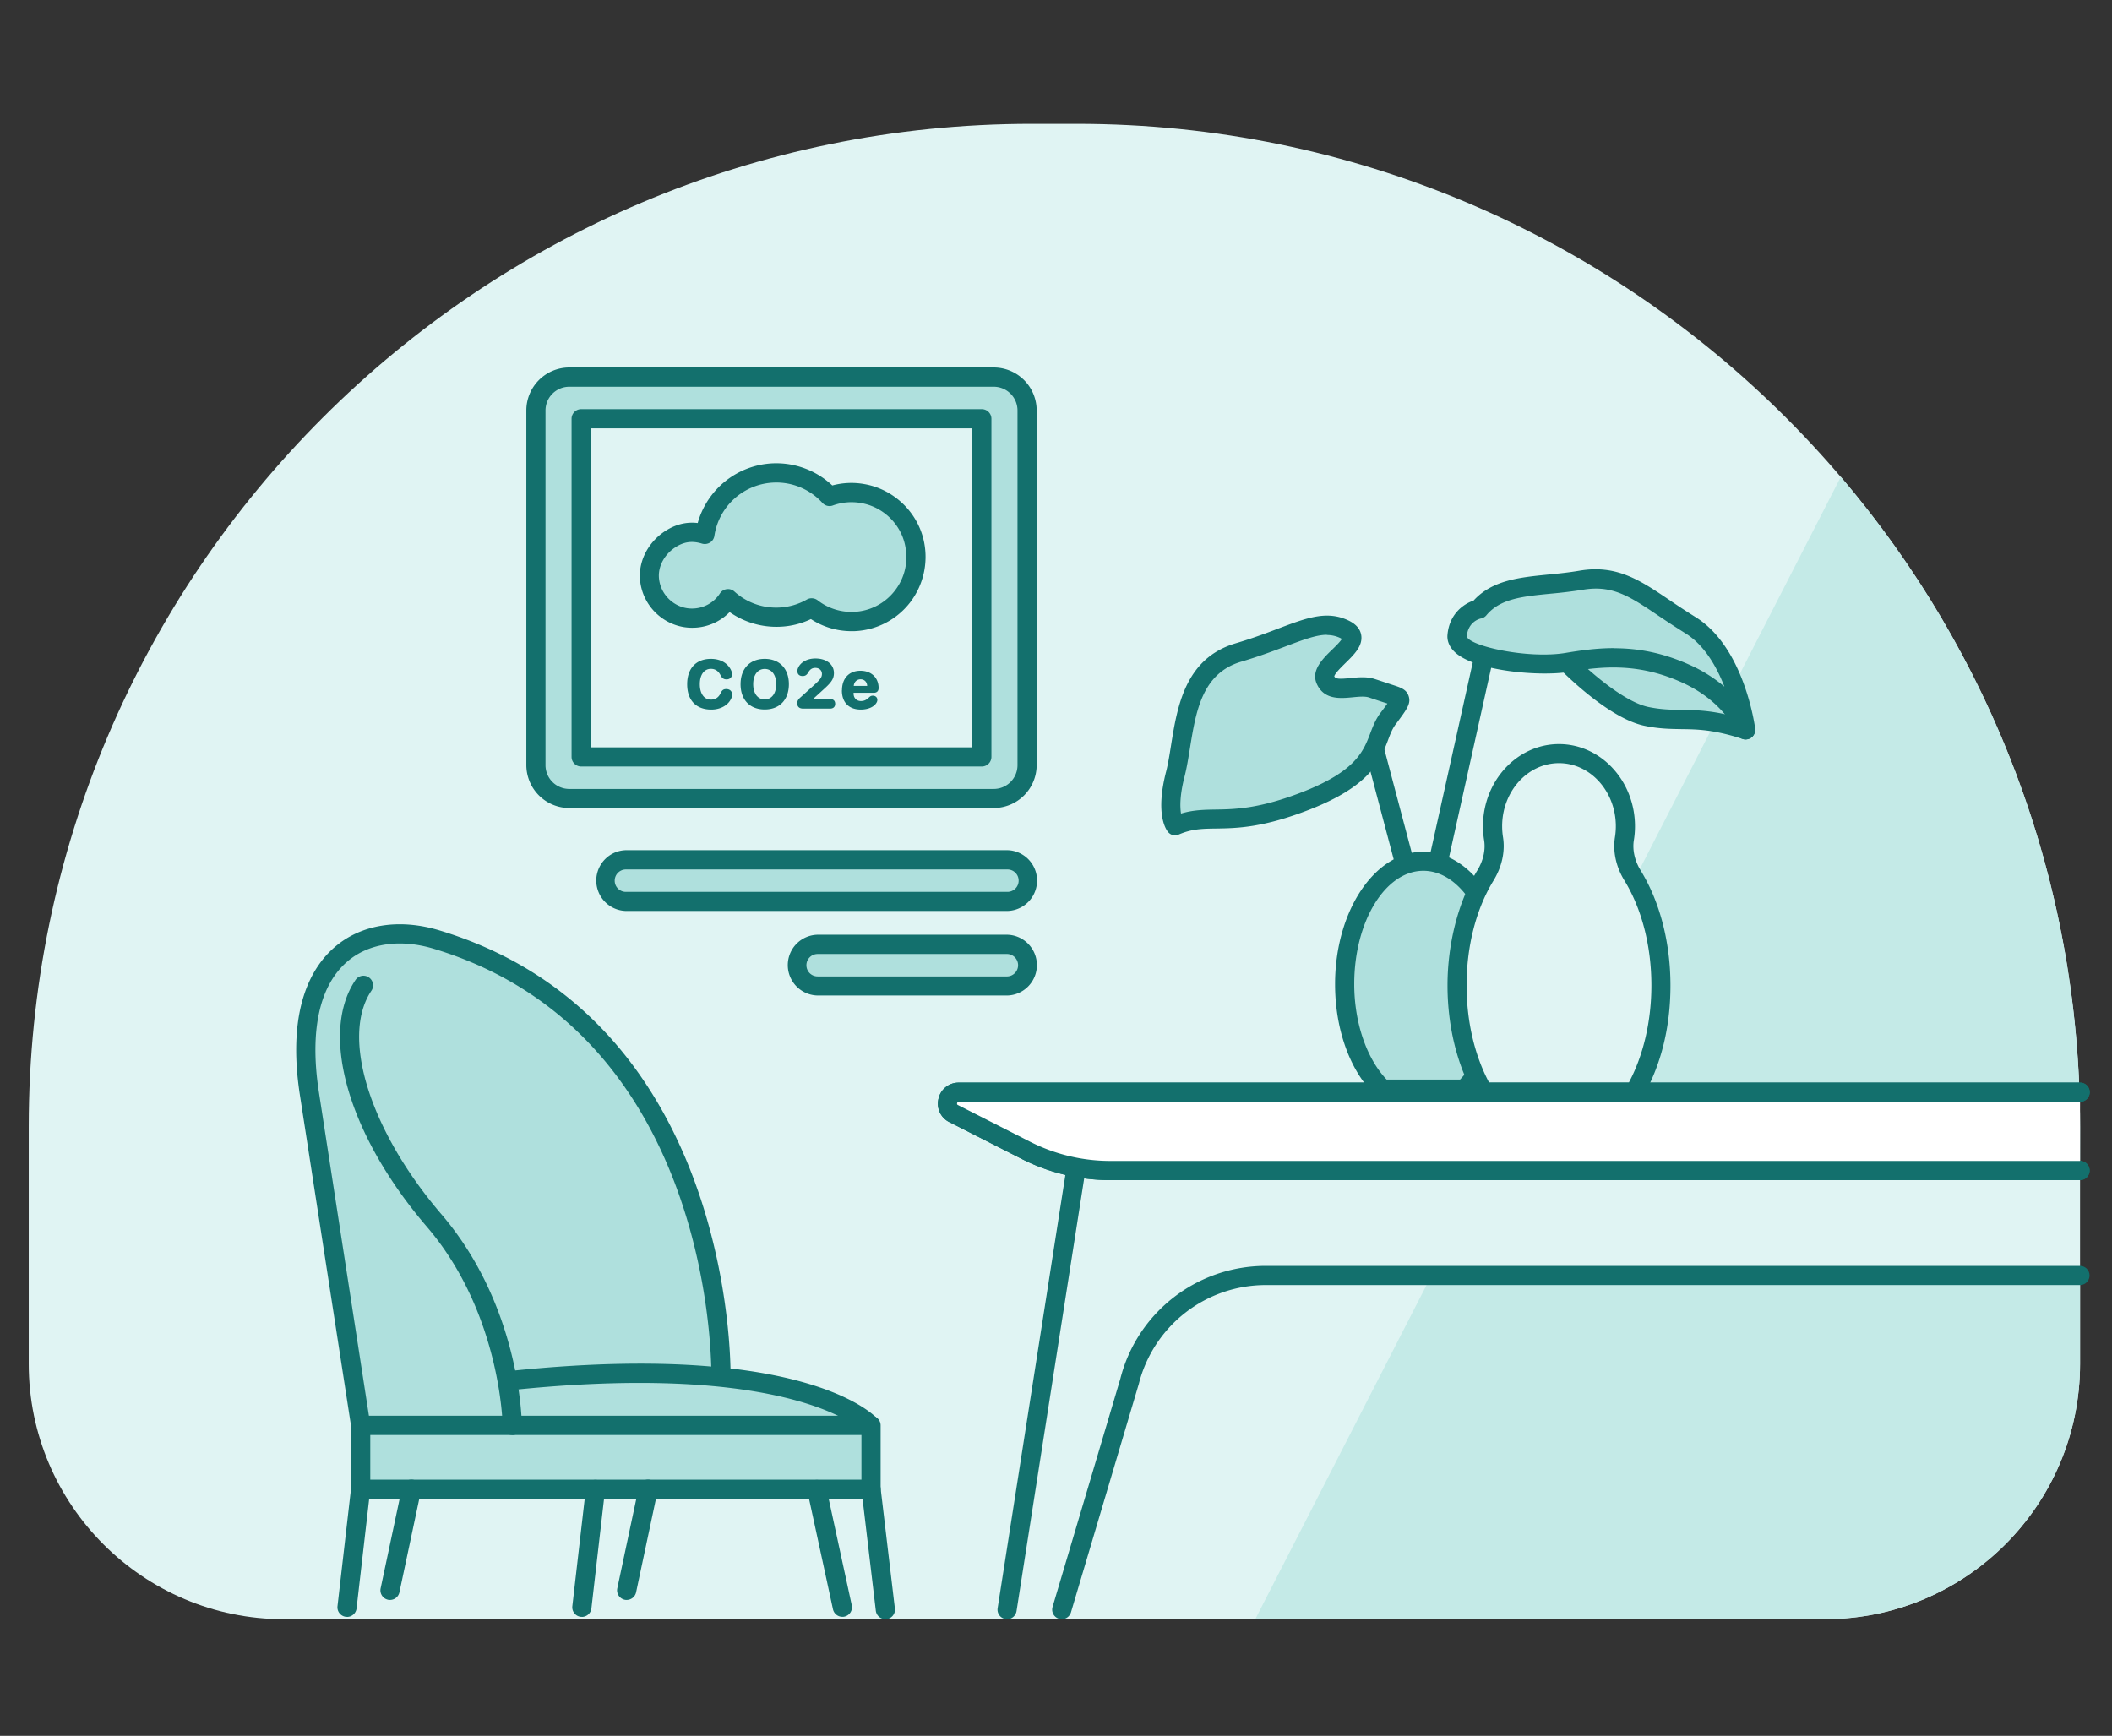
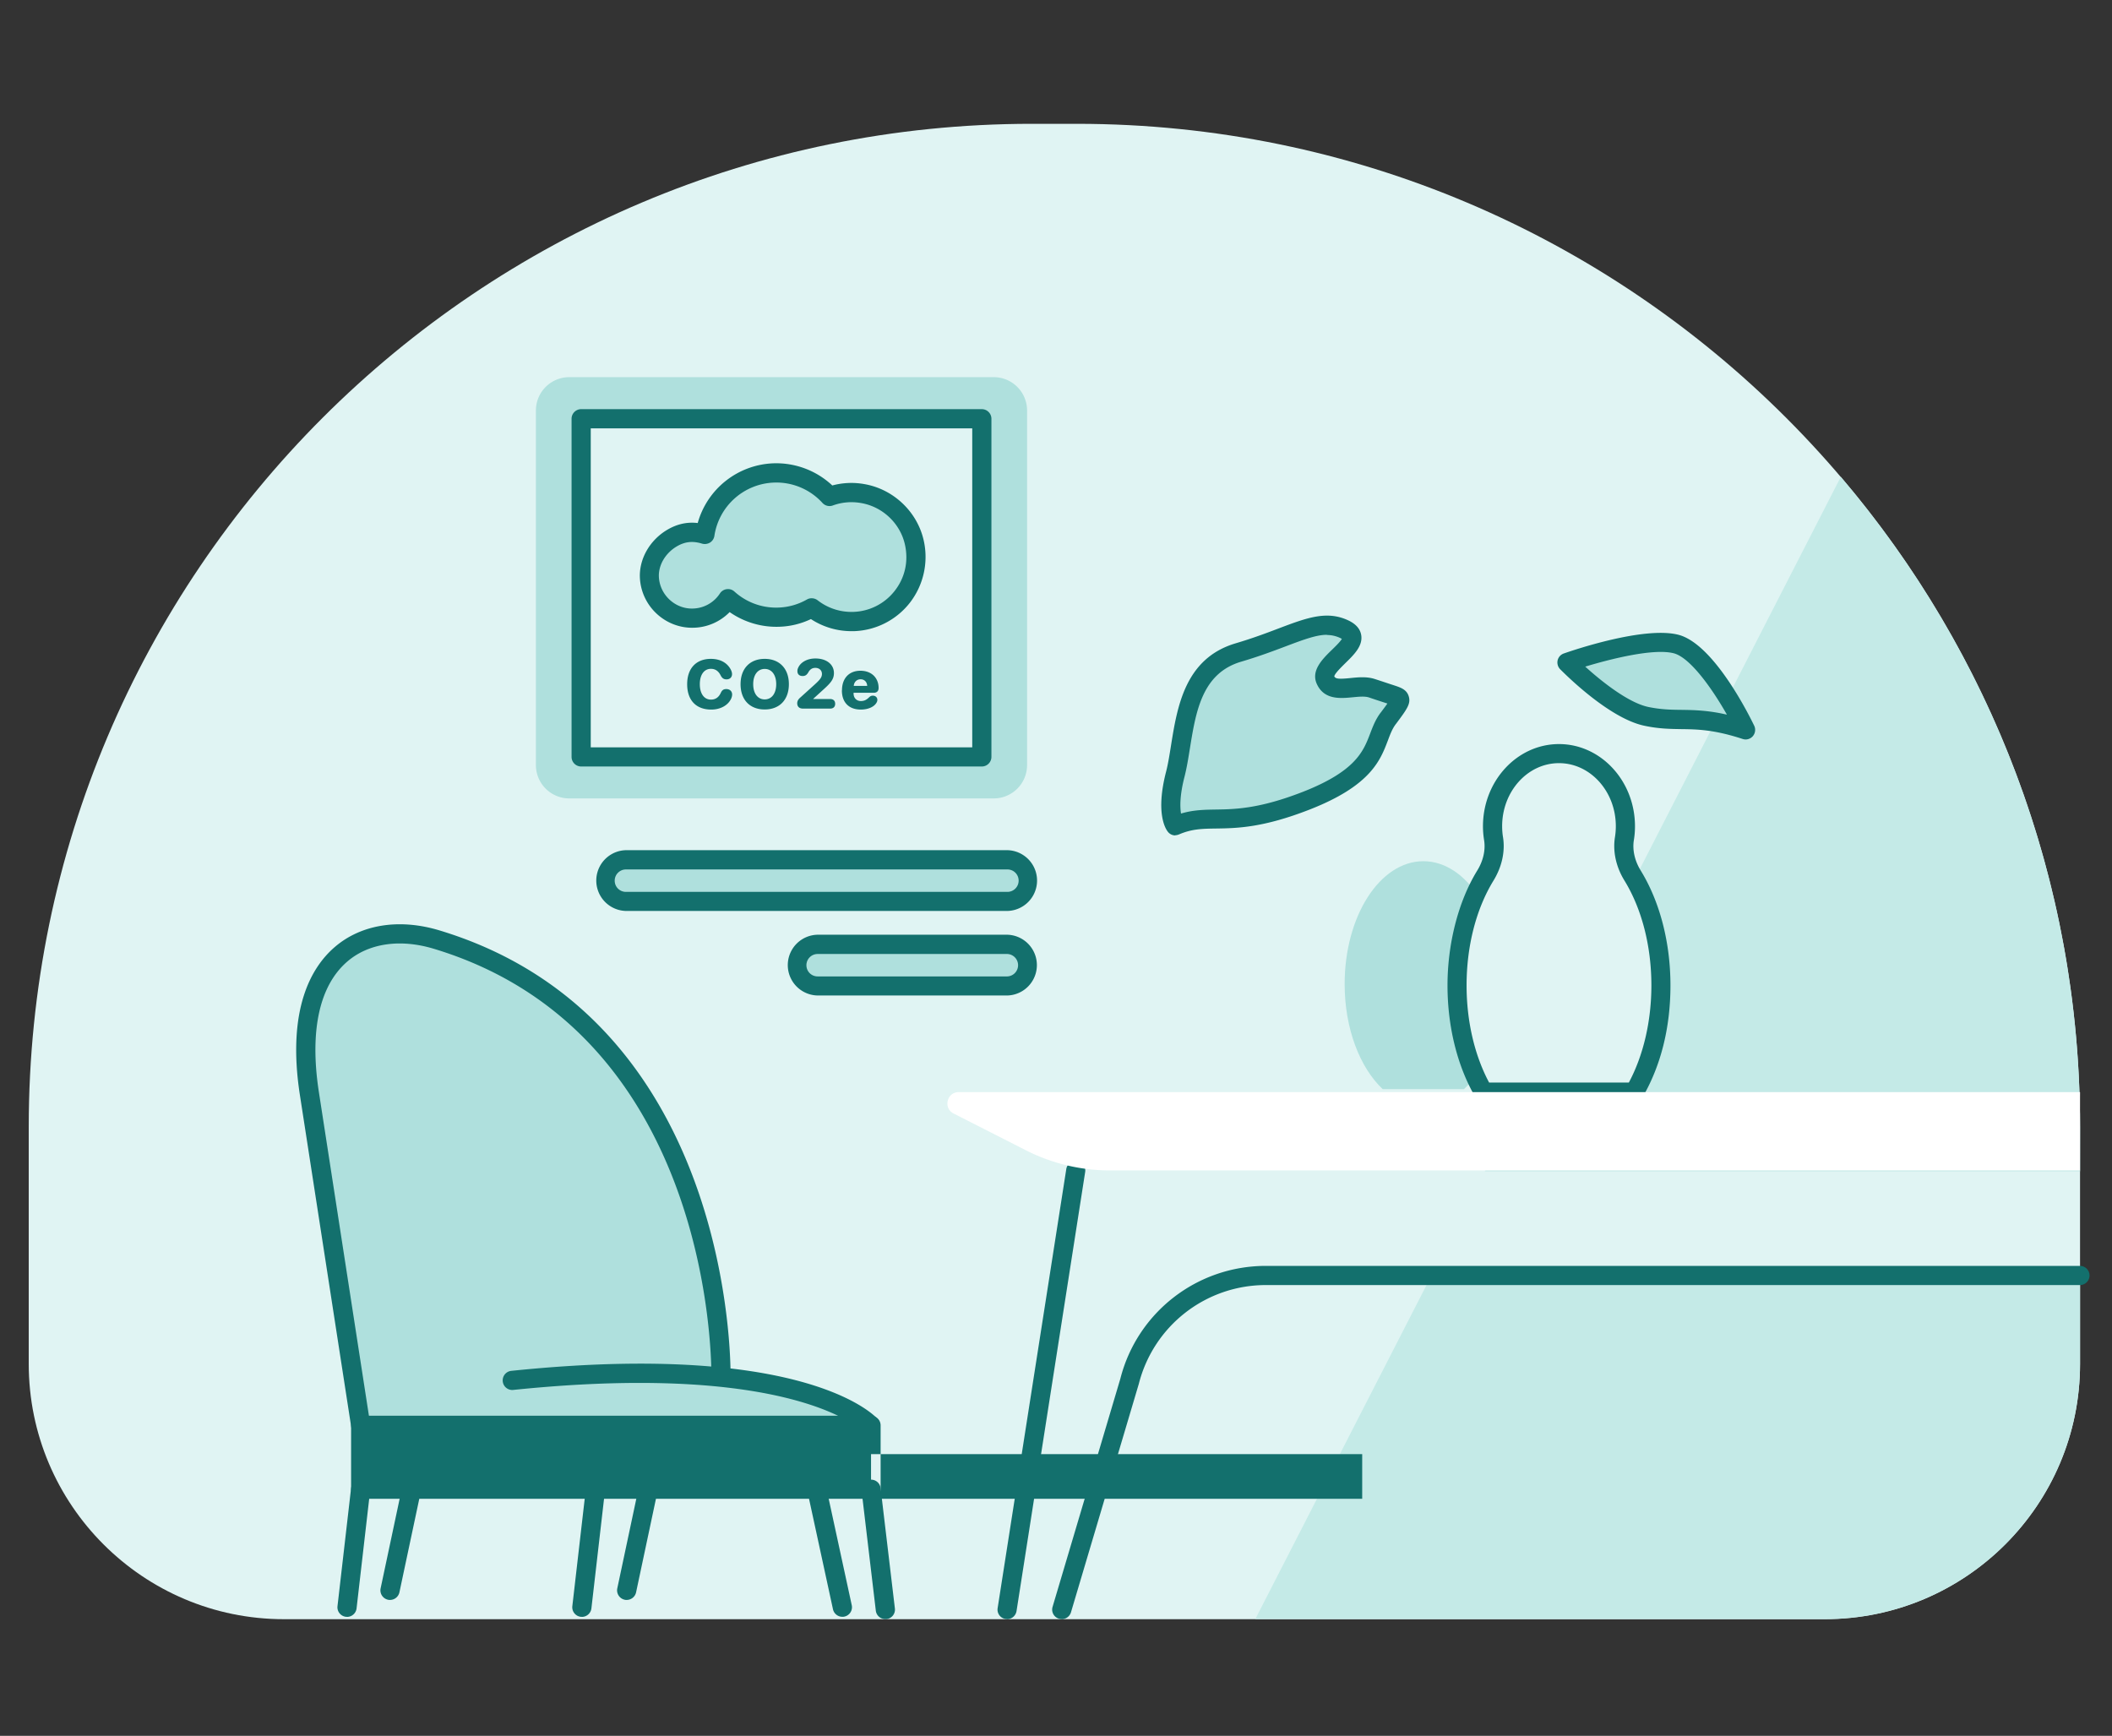
<svg xmlns="http://www.w3.org/2000/svg" width="219" height="180" fill="none">
  <rect width="100%" height="100%" fill="#333333" stroke="none" />
  <path fill="#E0F4F3" d="M106.988 12.84h4.691c57.401 0 104.008 46.606 104.008 104.007v24.59c0 14.611-11.858 26.469-26.469 26.469H29.45c-14.612 0-26.47-11.858-26.47-26.469v-24.59c0-57.401 46.607-104.008 104.008-104.008" />
  <path fill="#C4EAE7" d="M215.687 121.459v-4.612c0-25.714-9.343-49.25-24.809-67.4l-36.906 72.022h61.715zm-67.251 10.794-18.269 35.643h59.051c14.621 0 26.469-11.848 26.469-26.469v-9.174z" />
  <path fill="#AFE0DD" d="M103.042 39.11H59.03a3.46 3.46 0 0 0-3.46 3.459v36.766a3.46 3.46 0 0 0 3.46 3.459h44.012a3.46 3.46 0 0 0 3.459-3.46V42.57a3.46 3.46 0 0 0-3.459-3.46" />
-   <path fill="#13706D" d="M103.042 83.788H59.03a4.46 4.46 0 0 1-4.453-4.453V42.559a4.46 4.46 0 0 1 4.453-4.453h44.012a4.46 4.46 0 0 1 4.453 4.453v36.776a4.46 4.46 0 0 1-4.453 4.453M59.03 40.103a2.465 2.465 0 0 0-2.465 2.465v36.777a2.465 2.465 0 0 0 2.465 2.465h44.012a2.464 2.464 0 0 0 2.465-2.465V42.568a2.464 2.464 0 0 0-2.465-2.465zm156.657 82.27H115.109c-3.171 0-6.342-.755-9.165-2.197l-7.504-3.816a2.13 2.13 0 0 1-1.123-2.436 2.13 2.13 0 0 1 2.107-1.659h116.273c.547 0 .994.447.994.993a.997.997 0 0 1-.994.994H99.424s-.14 0-.179.14c-.03.139.05.179.09.198l7.504 3.817a18.4 18.4 0 0 0 8.27 1.978h100.578c.547 0 .994.447.994.994a.997.997 0 0 1-.994.994" />
  <path fill="#13706D" d="M104.433 167.896c-.049 0-.099 0-.159-.01a.983.983 0 0 1-.825-1.133l7.117-45.523a.99.99 0 0 1 1.133-.825c.547.08.915.596.825 1.133l-7.116 45.523c-.08.487-.497.845-.984.845zm5.666 0a.986.986 0 0 1-.954-1.272l7.027-23.656c1.749-6.878 7.952-11.699 15.088-11.699h84.417c.547 0 .994.447.994.994a.997.997 0 0 1-.994.994H131.26a13.58 13.58 0 0 0-13.17 10.238l-7.037 23.695a1.01 1.01 0 0 1-.954.716z" />
  <path fill="#AFE0DD" d="M74.754 142.809s.934-36.17-29.47-45.364c-7.614-2.306-15.318 1.888-13.22 15.843l5.337 34.53H90.25s-6.868-7.792-37.134-4.661" />
  <path fill="#13706D" d="M90.25 148.802H37.4c-.487 0-.904-.358-.984-.845l-5.338-34.53c-1.331-8.836 1.233-13.15 3.618-15.207 2.734-2.366 6.7-3.002 10.874-1.74 28.04 8.479 30.048 39.659 30.177 45.424 11.659 1.352 15.058 5.01 15.257 5.238a.99.99 0 0 1 .16 1.064.99.99 0 0 1-.905.586zm-51.994-1.988H86.91c-4.085-1.968-13.697-4.741-33.685-2.683a.99.99 0 0 1-1.093-.885.993.993 0 0 1 .884-1.093c8.667-.895 15.456-.905 20.734-.448-.169-5.983-2.346-35.325-28.755-43.316-3.509-1.064-6.789-.577-8.995 1.332-2.873 2.485-3.897 7.126-2.952 13.408z" />
  <path fill="#AFE0DD" d="M90.32 147.808H37.4v6.62h52.92z" />
-   <path fill="#13706D" d="M90.32 155.422H37.4a.997.997 0 0 1-.994-.994v-6.62c0-.546.448-.994.994-.994h52.92c.547 0 .994.448.994.994v6.62a.997.997 0 0 1-.994.994m-51.925-1.988h50.93v-4.632h-50.93z" />
+   <path fill="#13706D" d="M90.32 155.422H37.4a.997.997 0 0 1-.994-.994v-6.62c0-.546.448-.994.994-.994h52.92c.547 0 .994.448.994.994v6.62a.997.997 0 0 1-.994.994h50.93v-4.632h-50.93z" />
  <path fill="#13706D" d="M35.99 167.658h-.12a.996.996 0 0 1-.874-1.104l1.411-12.245a.996.996 0 0 1 1.978.228l-1.411 12.246a1 1 0 0 1-.984.885zm24.351 0h-.119a.996.996 0 0 1-.875-1.104l1.412-12.245a.996.996 0 0 1 1.978.228l-1.412 12.246a1 1 0 0 1-.984.885zm-19.899-1.75c-.07 0-.139 0-.208-.02a1 1 0 0 1-.766-1.182l2.227-10.487a.99.99 0 0 1 1.182-.765 1 1 0 0 1 .766 1.183l-2.227 10.486a1 1 0 0 1-.974.785m24.541 0c-.07 0-.139 0-.208-.02a1 1 0 0 1-.766-1.182l2.227-10.487a.99.99 0 0 1 1.183-.765 1 1 0 0 1 .765 1.183l-2.227 10.486a1 1 0 0 1-.974.785m22.364 1.75a1 1 0 0 1-.974-.786l-2.654-12.245a.997.997 0 0 1 1.948-.418l2.654 12.246a.997.997 0 0 1-.765 1.183c-.07.02-.14.02-.209.02m4.453.238a.99.99 0 0 1-.984-.875l-1.48-12.474a.99.99 0 0 1 .874-1.103.99.99 0 0 1 1.103.875l1.481 12.474a.99.99 0 0 1-.875 1.103z" />
  <path fill="#E0F4F3" d="M101.81 43.423H60.262V78.49h41.548z" />
  <path fill="#13706D" d="M101.809 79.484H60.262a.997.997 0 0 1-.994-.994V43.423c0-.546.447-.994.994-.994h41.547c.547 0 .994.448.994.994V78.49a.997.997 0 0 1-.994.994m-40.553-1.988h39.559V44.417H61.256z" />
  <path fill="#AFE0DD" d="M143.377 112.94h8.428c2.356-2.236 3.946-6.271 3.946-10.893 0-7.037-3.647-12.743-8.16-12.743s-8.16 5.706-8.16 12.743c0 4.622 1.58 8.657 3.946 10.893" />
-   <path fill="#13706D" d="M151.805 113.934h-8.429a1.02 1.02 0 0 1-.685-.268c-2.664-2.515-4.254-6.858-4.254-11.609 0-7.574 4.105-13.737 9.154-13.737s9.154 6.163 9.154 13.737c0 4.751-1.59 9.094-4.254 11.609a.98.98 0 0 1-.686.268m-8.021-1.988h7.614c2.077-2.166 3.359-5.914 3.359-9.899 0-6.48-3.21-11.749-7.166-11.749s-7.167 5.268-7.167 11.749c0 3.985 1.283 7.723 3.36 9.899" />
  <path fill="#E0F4F3" d="M153.843 113.249h15.655c1.699-2.933 2.743-6.799 2.743-11.063s-1.123-8.429-2.932-11.39c-.706-1.144-1.064-2.496-.855-3.818.07-.417.099-.854.099-1.292 0-4.165-3.081-7.534-6.888-7.534s-6.888 3.37-6.888 7.534c0 .438.04.875.1 1.292.218 1.332-.149 2.674-.845 3.817-1.819 2.962-2.932 6.968-2.932 11.391s1.043 8.13 2.743 11.063" />
  <path fill="#13706D" d="M169.488 114.243h-15.655a1 1 0 0 1-.865-.497c-1.858-3.201-2.872-7.306-2.872-11.56s1.093-8.677 3.081-11.908c.626-1.014.875-2.137.716-3.14a9 9 0 0 1-.12-1.452c0-4.701 3.539-8.528 7.882-8.528 4.344 0 7.882 3.827 7.882 8.528 0 .487-.039.974-.119 1.451-.159 1.004.09 2.127.716 3.141 1.988 3.24 3.081 7.465 3.081 11.908s-1.024 8.359-2.872 11.56a1 1 0 0 1-.865.497zm-15.069-1.988h14.482c1.511-2.823 2.336-6.372 2.336-10.069 0-4.085-.994-7.942-2.793-10.874-.875-1.421-1.222-3.022-.984-4.503q.09-.566.09-1.133c0-3.608-2.644-6.54-5.895-6.54s-5.894 2.932-5.894 6.54c0 .378.03.766.09 1.133.238 1.481-.11 3.072-.984 4.503-1.799 2.932-2.793 6.789-2.793 10.874 0 3.697.825 7.246 2.335 10.069z" />
  <path fill="#fff" d="M215.687 113.249H99.414c-1.233 0-1.63 1.659-.537 2.216l7.505 3.817a19.26 19.26 0 0 0 8.716 2.087h100.579" />
-   <path fill="#13706D" d="M215.687 122.373H115.109c-3.171 0-6.342-.755-9.165-2.197l-7.504-3.816a2.13 2.13 0 0 1-1.123-2.436 2.13 2.13 0 0 1 2.107-1.659h116.273c.547 0 .994.447.994.993a.997.997 0 0 1-.994.994H99.424s-.14 0-.179.14c-.03.139.05.179.09.198l7.504 3.817a18.4 18.4 0 0 0 8.27 1.978h100.578c.547 0 .994.447.994.994a.997.997 0 0 1-.994.994m-70.084-32.065c-.438 0-.845-.298-.964-.736l-3.32-12.543a.996.996 0 0 1 .706-1.213.996.996 0 0 1 1.212.706l3.32 12.544a.996.996 0 0 1-.706 1.212c-.089.02-.169.03-.258.03zm3.548 0c-.069 0-.139 0-.218-.02a.99.99 0 0 1-.756-1.183l4.811-21.648a.995.995 0 0 1 1.183-.755.99.99 0 0 1 .755 1.183l-4.811 21.648a.99.99 0 0 1-.974.775z" />
  <path fill="#AFE0DD" d="M142.283 71.373s.08.02 1.66.547c1.581.527 1.66.378 0 2.614s-.507 5.387-8.478 8.508c-7.972 3.121-9.93 1.034-13.588 2.594 0 0-1.043-1.302 0-5.357 1.044-4.045.656-10.864 6.531-12.613 5.874-1.75 8.329-3.708 11.023-2.406s-2.754 3.529-1.988 5.229c.765 1.7 3.18.338 4.84.894z" />
  <path fill="#13706D" d="M121.877 86.63a.97.97 0 0 1-.775-.377c-.229-.279-1.302-1.909-.189-6.222.209-.806.358-1.75.517-2.754.646-4.015 1.451-9.005 6.689-10.565 1.779-.527 3.231-1.074 4.503-1.56 2.902-1.094 4.99-1.88 7.236-.796.755.368 1.193.875 1.292 1.51.179 1.114-.745 2.019-1.64 2.893-.388.388-1.123 1.094-1.153 1.382.129.248.447.298 1.69.169.795-.08 1.699-.17 2.534.109.06.02.348.11 1.66.547l.249.08c.725.238 1.361.437 1.58 1.142.249.776-.169 1.332-1.282 2.833l-.07.09c-.348.467-.556 1.013-.795 1.65-.795 2.097-1.789 4.71-8.12 7.186-4.831 1.888-7.535 1.938-9.701 1.968-1.462.02-2.515.04-3.857.616-.129.05-.258.08-.388.08zm15.715-20.803c-1.044 0-2.296.447-4.264 1.193-1.312.497-2.793 1.053-4.642 1.6-4.046 1.203-4.682 5.159-5.298 8.975-.169 1.044-.328 2.038-.557 2.933-.506 1.948-.477 3.16-.367 3.836 1.262-.377 2.365-.397 3.618-.417 2.008-.03 4.512-.08 9.005-1.83 5.506-2.156 6.292-4.223 6.987-6.042.269-.706.547-1.442 1.054-2.127l.07-.09c.248-.328.487-.646.666-.904l-.249-.08a87 87 0 0 1-1.65-.547c-.447-.149-1.093-.08-1.719-.02-1.253.12-2.952.289-3.708-1.4-.616-1.382.606-2.585 1.59-3.54.328-.318.845-.824 1.014-1.113-.039-.02-.079-.05-.139-.08a3.2 3.2 0 0 0-1.411-.327z" />
  <path fill="#AFE0DD" d="M162.5 68.7s4.702 4.85 8.23 5.585 5.149-.288 10.288 1.402c0 0-3.827-8.011-7.207-8.896S162.49 68.7 162.49 68.7z" />
  <path fill="#13706D" d="M181.017 76.681c-.099 0-.208-.02-.308-.05-2.972-.974-4.711-1.004-6.381-1.023-1.143-.02-2.316-.03-3.807-.348-3.787-.786-8.538-5.666-8.746-5.865a1.01 1.01 0 0 1-.259-.924.99.99 0 0 1 .636-.706c.845-.298 8.33-2.862 11.898-1.938 3.717.974 7.435 8.568 7.852 9.433.169.357.109.785-.149 1.083a1 1 0 0 1-.745.338zm-16.638-7.554c1.719 1.56 4.492 3.757 6.55 4.185 1.302.268 2.336.288 3.429.298 1.292.02 2.723.04 4.711.497-1.56-2.754-3.816-5.914-5.506-6.362-2.058-.536-6.461.557-9.184 1.382" />
-   <path fill="#AFE0DD" d="M153.356 63.173s-2.048.388-2.256 2.733c-.209 2.346 7.872 3.38 11.4 2.793s7.495-1.033 12.355 1.173 6.173 5.805 6.173 5.805-1.034-7.952-5.735-10.854-6.908-5.397-11.322-4.662-8.349.259-10.605 3.002z" />
-   <path fill="#13706D" d="M181.018 76.68a.99.99 0 0 1-.935-.655c-.049-.13-1.282-3.26-5.655-5.248-4.553-2.068-8.31-1.68-11.779-1.103-2.852.477-9.631-.04-11.778-2.038-.716-.666-.825-1.362-.775-1.829.199-2.167 1.69-3.19 2.703-3.529 1.939-2.126 4.781-2.405 7.783-2.703 1.034-.1 2.107-.209 3.21-.398 3.847-.646 6.262.984 9.314 3.042a76 76 0 0 0 2.693 1.76c5.05 3.11 6.153 11.22 6.203 11.569a1.004 1.004 0 0 1-.984 1.123zm-13.667-9.461c2.395 0 4.989.417 7.912 1.749a15 15 0 0 1 3.548 2.236c-.805-2.067-2.077-4.313-4.035-5.526a94 94 0 0 1-2.764-1.8c-2.991-2.017-4.79-3.24-7.872-2.723a49 49 0 0 1-3.339.408c-2.932.288-5.248.517-6.67 2.236a.96.96 0 0 1-.576.338c-.149.03-1.322.338-1.461 1.849.188.984 6.321 2.376 10.247 1.72 1.601-.269 3.251-.498 5.02-.498zM53.115 148.802a.99.99 0 0 1-.994-.984c0-.119-.199-11.679-7.872-20.624-8.12-9.473-11.162-19.989-7.385-25.575a.993.993 0 0 1 1.382-.268.993.993 0 0 1 .268 1.382c-3.22 4.77-.169 14.511 7.246 23.169 8.16 9.512 8.35 21.399 8.35 21.906 0 .547-.438.994-.985 1.004z" />
  <path fill="#AFE0DD" d="M89.415 51.176a6.8 6.8 0 0 0-3.4.298 7.45 7.45 0 0 0-5.794-2.425 7.485 7.485 0 0 0-7.117 6.371c-1.024-.318-2.157-.358-3.41.378-1.46.855-2.444 2.425-2.355 4.115a4.456 4.456 0 0 0 4.612 4.194A4.43 4.43 0 0 0 75.5 62.09a7.42 7.42 0 0 0 5.277 1.908 7.5 7.5 0 0 0 3.39-.964 6.7 6.7 0 0 0 4.363 1.411c4.105-.149 7.197-3.965 6.272-8.18-.576-2.614-2.753-4.662-5.387-5.099z" />
  <path fill="#13706D" d="M88.282 65.45a7.66 7.66 0 0 1-4.195-1.253 8.2 8.2 0 0 1-3.27.795 8.47 8.47 0 0 1-5.158-1.52 5.4 5.4 0 0 1-3.668 1.62c-2.952.119-5.467-2.187-5.636-5.13-.11-1.967 1.004-3.945 2.843-5.029 1.014-.596 2.047-.825 3.15-.696a8.475 8.475 0 0 1 7.843-6.192 8.5 8.5 0 0 1 6.113 2.296 7.6 7.6 0 0 1 3.28-.149c3.041.507 5.536 2.863 6.202 5.864a7.76 7.76 0 0 1-1.411 6.411 7.68 7.68 0 0 1-5.795 2.982h-.298m-4.115-3.41c.218 0 .437.07.616.209A5.7 5.7 0 0 0 88.5 63.45a5.66 5.66 0 0 0 4.294-2.206c1.054-1.362 1.422-3.052 1.044-4.761-.487-2.217-2.336-3.956-4.582-4.324a5.64 5.64 0 0 0-2.903.259.99.99 0 0 1-1.073-.269 6.46 6.46 0 0 0-5.03-2.107 6.49 6.49 0 0 0-6.172 5.526.99.99 0 0 1-.457.696c-.249.15-.547.189-.825.11-.964-.299-1.77-.21-2.604.278-1.203.706-1.938 1.968-1.869 3.2.11 1.869 1.73 3.34 3.578 3.25a3.44 3.44 0 0 0 2.754-1.57.98.98 0 0 1 .705-.437c.288-.04.577.05.795.248a6.43 6.43 0 0 0 4.573 1.66 6.4 6.4 0 0 0 2.942-.835.94.94 0 0 1 .487-.129z" />
  <path fill="#AFE0DD" d="M104.463 89.165h-39.55a2.157 2.157 0 0 0 0 4.314h39.55a2.157 2.157 0 0 0 0-4.314" />
  <path fill="#13706D" d="M104.463 94.463h-39.56a3.152 3.152 0 0 1 0-6.302h39.56a3.152 3.152 0 0 1 0 6.302m-39.56-4.304c-.635 0-1.162.517-1.162 1.163s.517 1.163 1.163 1.163h39.559c.636 0 1.163-.517 1.163-1.163s-.517-1.163-1.163-1.163z" />
  <path fill="#AFE0DD" d="M104.463 97.932h-19.67a2.157 2.157 0 0 0 0 4.313h19.67a2.157 2.157 0 1 0 0-4.313" />
  <path fill="#13706D" d="M104.463 103.229h-19.68a3.151 3.151 0 0 1 0-6.301h19.68a3.152 3.152 0 0 1 0 6.301m-19.68-4.303c-.636 0-1.163.516-1.163 1.163 0 .646.517 1.162 1.163 1.162h19.68a1.164 1.164 0 0 0 0-2.325zm-13.528-27.98c0-1.66.955-2.624 2.455-2.624.965 0 1.69.397 2.068 1.113.08.159.13.318.13.467 0 .328-.23.547-.567.547-.289 0-.458-.12-.607-.398-.228-.467-.566-.696-1.014-.696-.705 0-1.153.607-1.153 1.59 0 .985.448 1.601 1.153 1.601.468 0 .805-.229 1.024-.706.13-.278.288-.387.567-.387.367 0 .606.228.606.566 0 .12-.03.249-.08.378-.308.725-1.113 1.183-2.087 1.183-1.56 0-2.495-.965-2.495-2.624zm5.537 0c0-1.62.974-2.624 2.504-2.624s2.505 1.014 2.505 2.624-.964 2.624-2.505 2.624-2.505-1.004-2.505-2.624m3.697 0c0-.964-.467-1.58-1.193-1.58-.725 0-1.193.616-1.193 1.58s.468 1.58 1.193 1.58 1.193-.616 1.193-1.58m2.178 1.988c0-.239.1-.418.358-.636l1.451-1.312c.596-.537.755-.776.755-1.104 0-.368-.278-.626-.685-.626-.338 0-.567.16-.746.497-.159.249-.308.348-.576.348-.338 0-.537-.189-.537-.507 0-.1.01-.189.05-.278.218-.587.894-1.034 1.819-1.034 1.152 0 1.918.616 1.918 1.51 0 .647-.328 1.025-1.133 1.75l-1.014.925v.02h1.76c.327 0 .516.188.516.497 0 .308-.189.496-.517.496h-2.813c-.417 0-.606-.228-.606-.556zm4.642-1.352c0-1.242.735-2.028 1.908-2.028s1.889.756 1.889 1.79c0 .318-.18.496-.507.496H88.51v.07c0 .467.309.785.756.785.338 0 .576-.11.855-.387.129-.12.228-.17.387-.17.249 0 .468.16.468.438 0 .1-.03.189-.08.278-.249.448-.875.726-1.64.726-1.233 0-1.958-.746-1.958-1.988zm2.614-.457c-.02-.418-.298-.686-.686-.686s-.676.278-.706.686z" />
</svg>